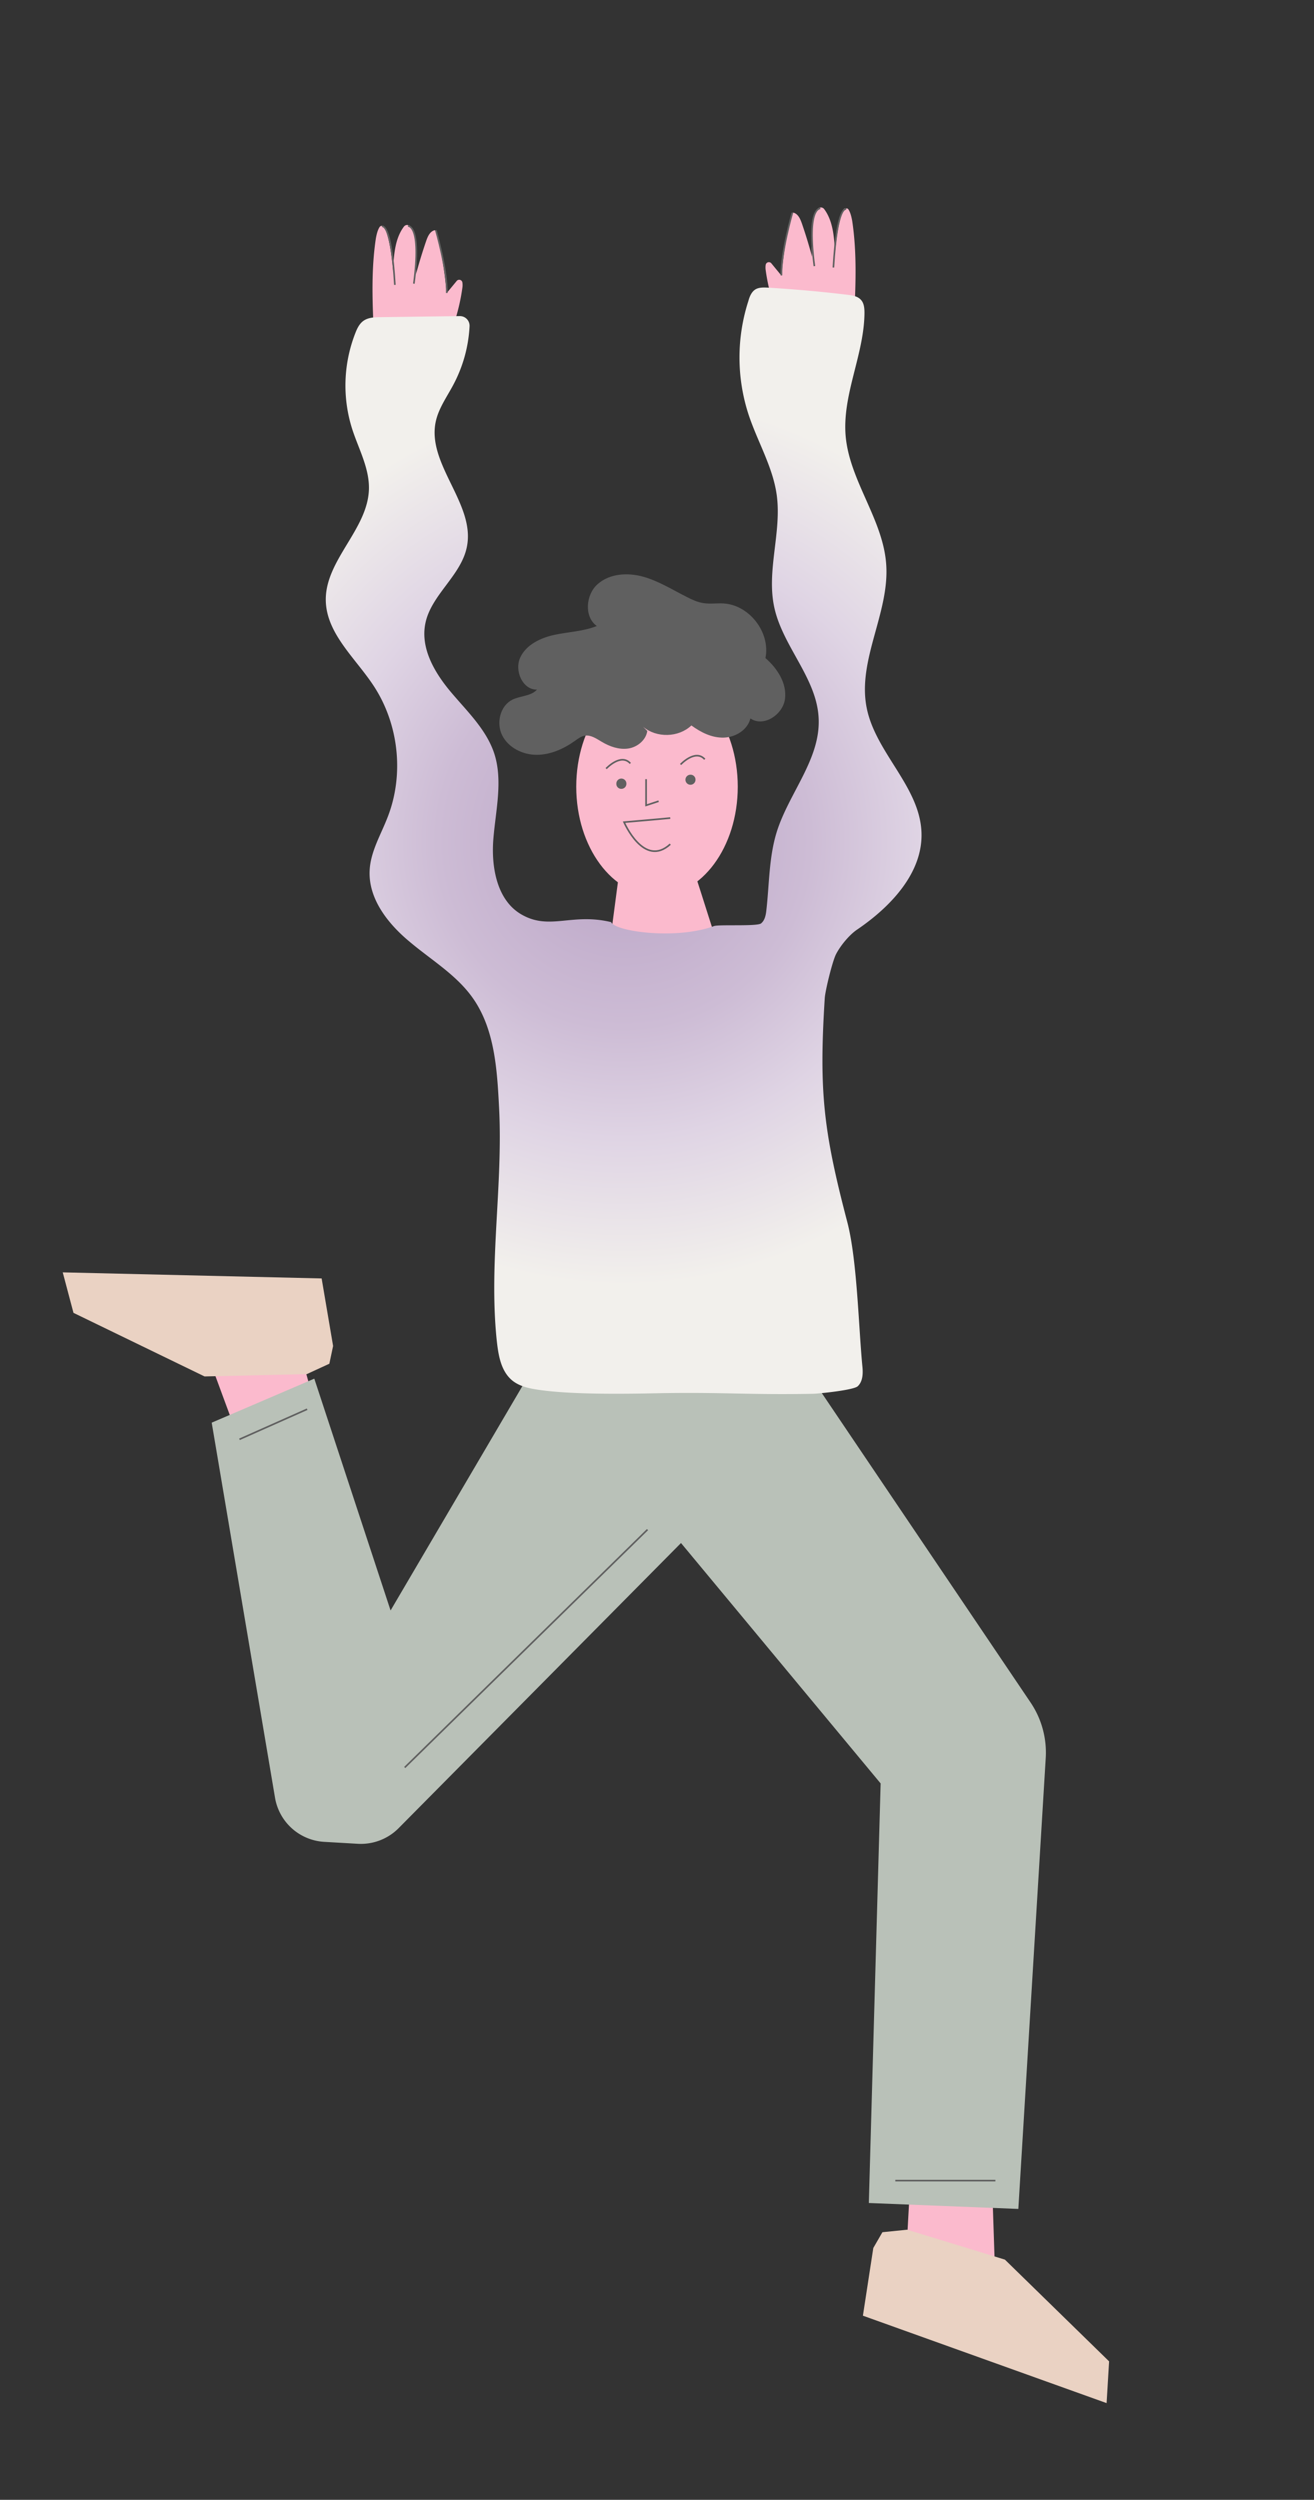
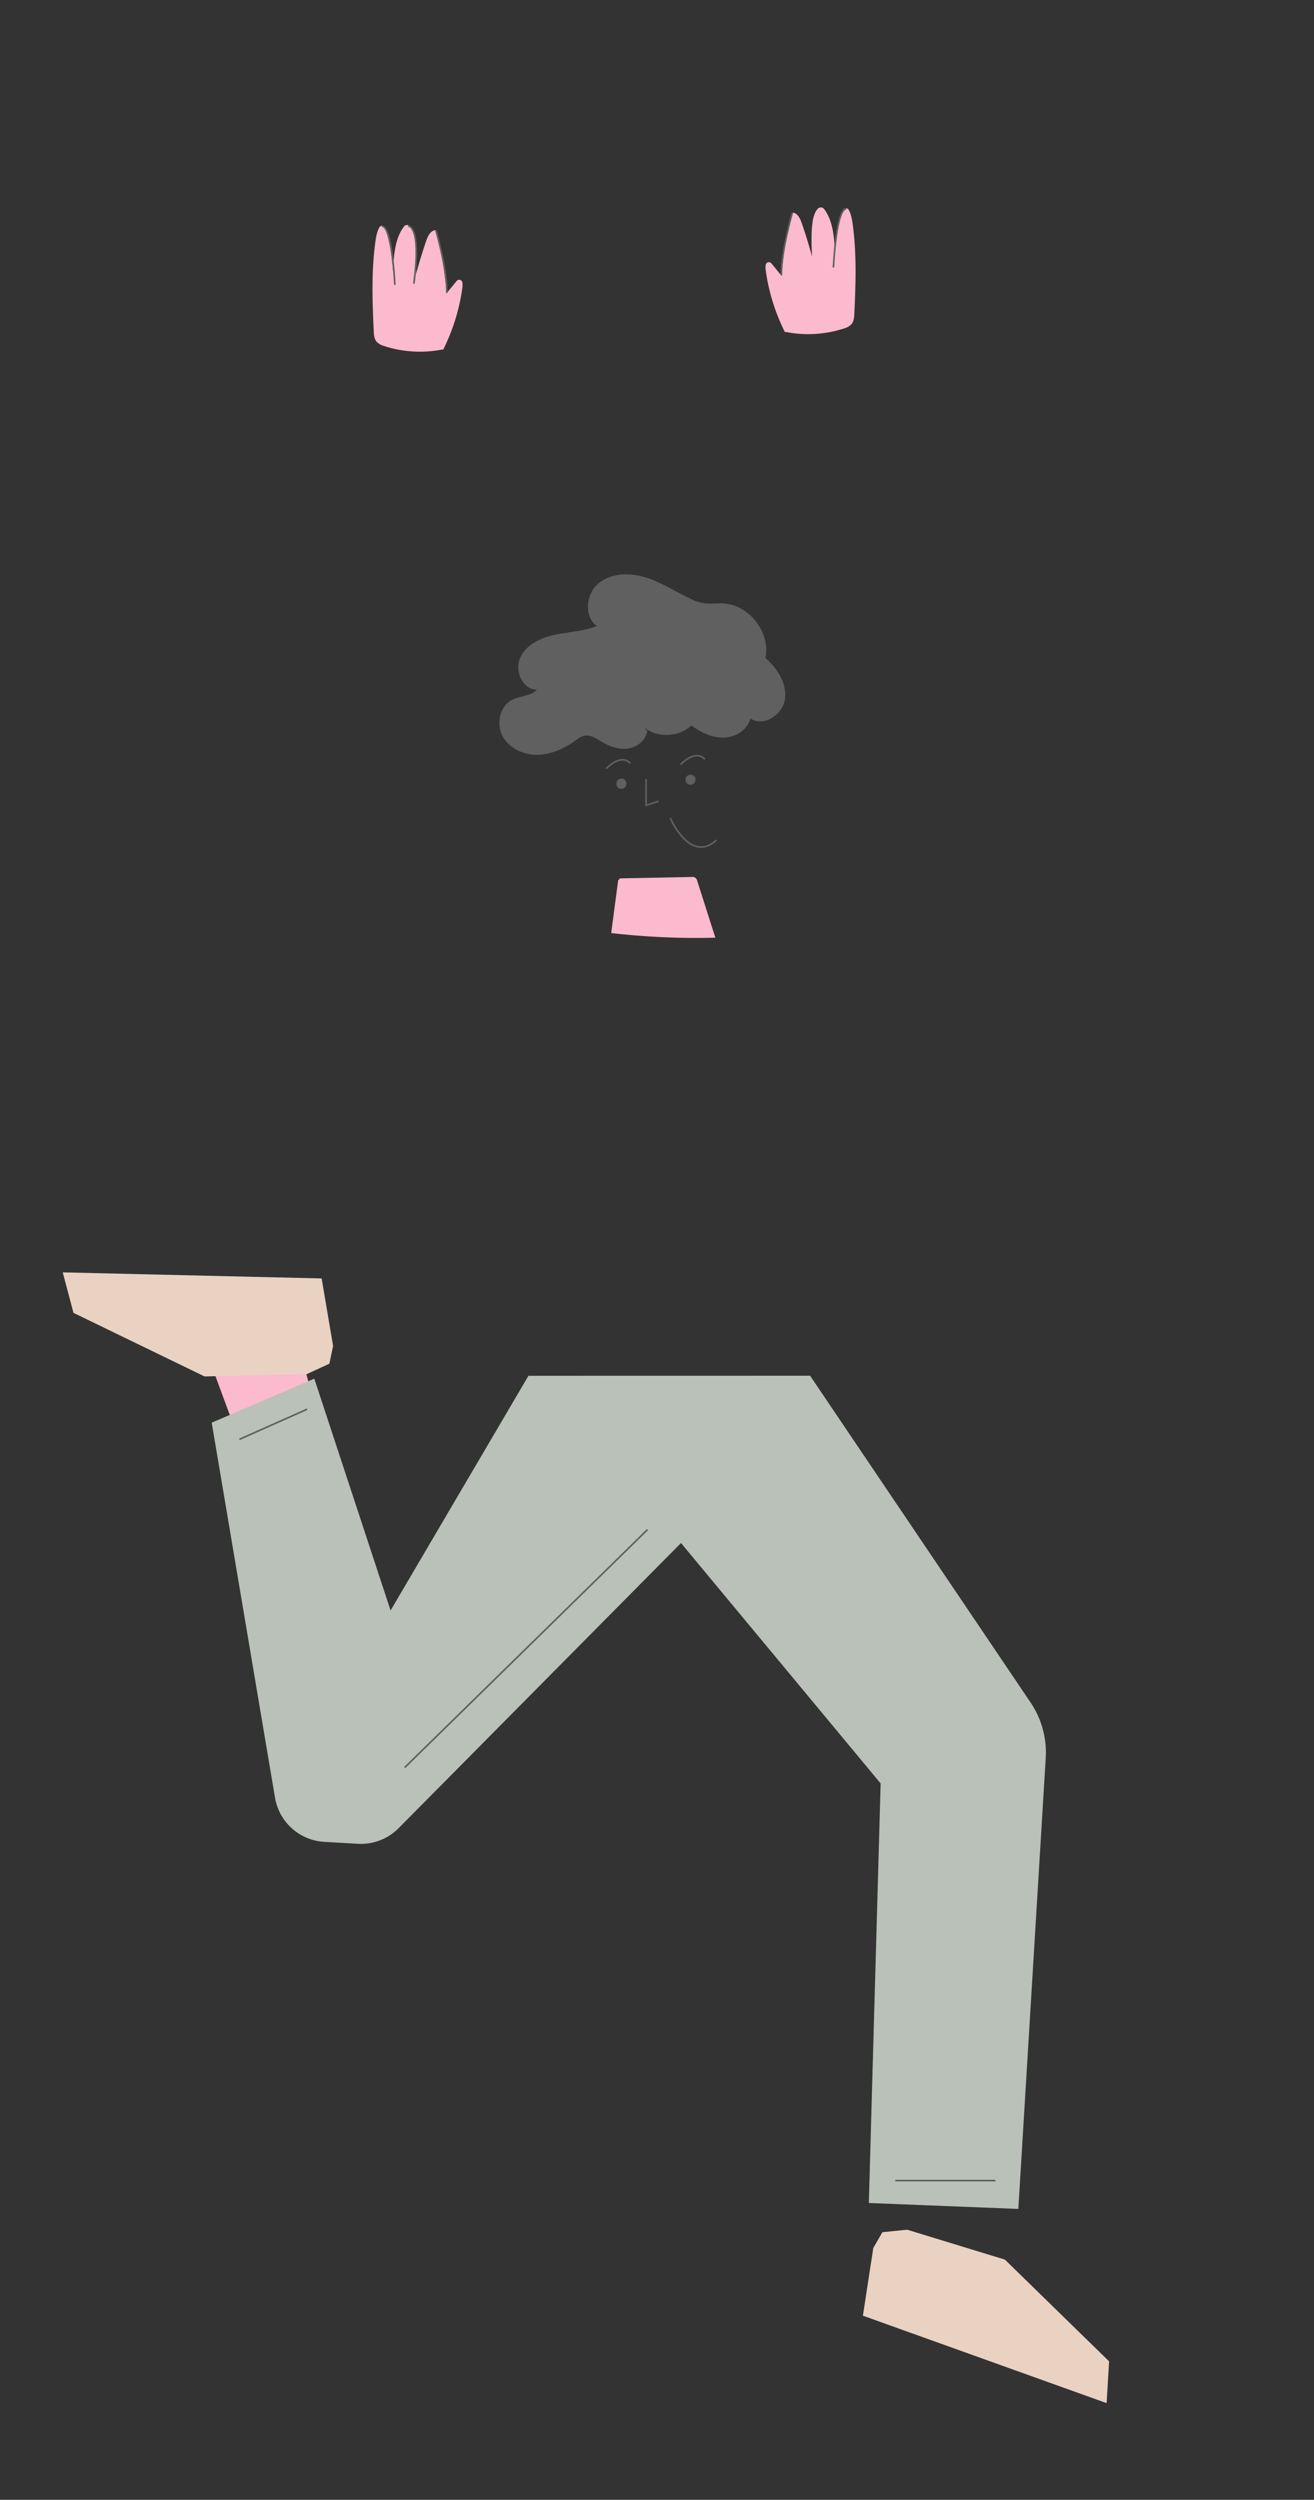
<svg xmlns="http://www.w3.org/2000/svg" id="Layer_1" data-name="Layer 1" viewBox="0 0 1135.23 2158.59">
  <rect x="0" y="0" width="1135.23" height="2158.59" fill="#333333" stroke="none" />
  <defs>
    <style>.cls-1{fill:#fbbacd;}.cls-2{fill:#ead2c3;}.cls-3{fill:#b9c1b8;}.cls-4{fill:none;stroke:#606060;stroke-miterlimit:10;stroke-width:1.42px;}.cls-5{fill:url(#radial-gradient);}.cls-6{fill:#606060;}</style>
    <radialGradient id="radial-gradient" cx="538.81" cy="849.23" r="383.74" gradientTransform="matrix(1, 0, 0, -1, 0, 1575.28)" gradientUnits="userSpaceOnUse">
      <stop offset="0" stop-color="#bea9c9" />
      <stop offset="0.19" stop-color="#c2aecc" />
      <stop offset="0.42" stop-color="#cdbcd5" />
      <stop offset="0.67" stop-color="#dfd4e4" />
      <stop offset="1" stop-color="#f2f0ec" />
    </radialGradient>
  </defs>
  <title>04_12_фигура01-23</title>
  <g id="Layer_3" data-name="Layer 3">
-     <polygon class="cls-1" points="786.51 1882.19 783.41 1938.04 859.52 1958.3 856.43 1864.56 786.51 1882.19" />
    <polygon class="cls-2" points="783.72 1925.35 762.37 1927.52 754.49 1941.13 745.51 1999.6 956.05 2075.09 958.21 2039.05 868.18 1951.18 783.72 1925.35" />
    <polygon class="cls-1" points="276.03 1228.16 261.33 1174.33 182.75 1179.13 215.23 1267.14 276.03 1228.16" />
    <polygon class="cls-2" points="265.05 1186.55 284.54 1177.58 287.78 1162.26 277.88 1103.94 54.2 1098.69 63.48 1133.65 176.72 1188.56 265.05 1186.55" />
    <path class="cls-3" d="M699.88,1187.94l190.58,282.31a77.27,77.27,0,0,1,13,47.8l-23.67,389.36-129.16-5.11L760.83,1540l-172.48-207.6-244,246.27a46,46,0,0,1-35.11,13.46l-29.24-1.7a45.78,45.78,0,0,1-42.39-38.06L182.9,1228.47l88.64-38,65.9,200.17,119.11-202.65Z" />
    <path class="cls-1" d="M382.76,302.19a172.08,172.08,0,0,0,16.71-53.68,15.35,15.35,0,0,0,0-4.64,2.79,2.79,0,0,0-4.79-1.4l-8.82,10.68a370.93,370.93,0,0,0-8.36-52.29,2.51,2.51,0,0,0-1.08-1.85,2.31,2.31,0,0,0-2,.15c-3.4,1.55-5,5.42-6.19,8.82q-4.87,14.15-8.81,28.77c.46-10.36.92-20.73-.62-30.94-.62-3.71-1.86-7.73-4.33-10.36a3.57,3.57,0,0,0-5.57.31c-7.74,10.36-8.67,24.59-9.28,37.74-1.24-12.37-2.63-25.06-7-36.81a2.67,2.67,0,0,0-4.79-.47c-1.7,2.79-2.48,6.34-3.09,9.59-4,26.45-3.1,53.22-1.86,80,.15,3.4.46,7,2.63,9.43a14.29,14.29,0,0,0,6.34,3.56,100.29,100.29,0,0,0,50.58,2.94" />
    <path class="cls-4" d="M330,195.6S337.9,191,341.15,246" />
    <path class="cls-4" d="M352.44,195.14s11.92-1.55,5.11,49.81" />
    <path class="cls-4" d="M376.58,198.85S386.48,233,386,253" />
    <path class="cls-1" d="M678.22,287a172.06,172.06,0,0,1-16.7-53.68,15.35,15.35,0,0,1,0-4.64,2.79,2.79,0,0,1,4.79-1.4L675.13,238a372.37,372.37,0,0,1,8.35-52.29,2.57,2.57,0,0,1,1.08-1.85,2.33,2.33,0,0,1,2,.15c3.4,1.55,4.95,5.42,6.18,8.82q4.88,14.16,8.82,28.77c-.46-10.36-.93-20.73.62-30.94.62-3.71,1.86-7.73,4.33-10.36a3.57,3.57,0,0,1,5.57.31c7.73,10.36,8.66,24.59,9.28,37.74,1.24-12.37,2.63-25.06,7-36.81a2.67,2.67,0,0,1,4.8-.47c1.7,2.79,2.47,6.34,3.09,9.59,4,26.46,3.1,53.22,1.86,80-.16,3.4-.47,7-2.63,9.43a14.29,14.29,0,0,1-6.34,3.56,100.33,100.33,0,0,1-50.59,2.94" />
    <path class="cls-4" d="M731.13,180.6S723.24,176,720,231" />
-     <path class="cls-4" d="M708.7,180s-11.91-1.55-5.11,49.81" />
    <path class="cls-4" d="M684.56,183.69s-9.9,34.19-9.43,54.14" />
-     <ellipse class="cls-1" cx="567.62" cy="679.32" rx="69.77" ry="94.36" />
-     <path class="cls-4" d="M579.07,706.39c-9.13.93-39.91,3.56-39.91,3.56s17.17,39.91,39.91,19" />
+     <path class="cls-4" d="M579.07,706.39s17.17,39.91,39.91,19" />
    <polyline class="cls-4" points="558.18 672.82 558.18 695.41 569.01 691.85" />
    <path class="cls-4" d="M523.69,663.7s12.68-13.62,20.88-4.49" />
    <path class="cls-4" d="M588,660.14s12.68-13.61,20.88-4.49" />
    <path class="cls-1" d="M534.05,760.22l-6,45.48a646.44,646.44,0,0,0,90,4c-5.26-16.24-10.37-32.64-15.63-48.88a5.1,5.1,0,0,0-1.7-2.94,5.31,5.31,0,0,0-3.09-.62c-20.73.47-41.3.78-62,1.24" />
-     <path class="cls-5" d="M528,796.27c-33.88-8.2-52.75,7.27-77-6.35-21.65-12.06-26.76-41-24.75-65.58,2-24.76,8.36-50.12.78-73.64-6.81-20.73-23.36-36.35-37.44-53.06s-26.45-37.74-22.12-59.24c4.95-24.75,30.94-41.3,35.89-66.21,7.58-37.28-35.27-71.62-26.76-108.75,2.63-11.29,9.59-20.88,15-31.09a120.36,120.36,0,0,0,14.08-50.58,8.37,8.37,0,0,0-8.51-8.82l-68.84.93c-4.95,0-10.21.31-14.23,3.09-3.56,2.48-5.57,6.65-7.11,10.67a124.1,124.1,0,0,0-2.79,82.61c5.57,17.32,15,34,14.54,52.13-.93,34.65-37.59,61.1-37.28,95.75.31,28.93,25.68,50.12,41.46,74.25,21.5,32.8,26.3,76,12.22,112.62-5.88,15.47-15,30.16-15.78,46.56C318.1,776,335.12,797.66,354,813.28c18.72,15.78,40.53,28.62,54.61,48.73,18.87,26.92,20.88,61.72,22.58,94.67,3.41,66.67-8.82,133.19-2.16,199.55,1.39,13.15,3.4,27.54,13.61,35.89,6.34,5.1,14.69,6.81,22.74,8,28.31,4.18,74.25,3.56,102.87,2.94,55.69-1.08,78.74,1.55,134.42.47,5.11-.16,34.65-3.1,38.37-6.5,4.48-4.18,4.64-11.14,4-17.33-3.25-33.56-4.49-91.73-13-124.37-20.57-78.58-24.59-112.46-19.49-193.51.47-6.66,6.66-32,9.75-37.9,3.87-7.43,11.45-16.71,18.41-21.35,29.08-19.8,57.08-49.35,55.38-84.46-1.86-39.29-39.76-68.38-47.34-107-8.2-41.3,20-82.14,16.86-124.06-2.78-38.67-31.55-71.78-35-110.45-3.09-35.89,15.94-70.23,16.25-106.27,0-4-.31-8.35-2.94-11.29-2.79-3.25-7.43-4-11.76-4.49-22.89-2.78-45.94-4.79-69-6.19-3.56-.15-7.43-.31-10.52,1.55-3.25,2-5,6-6,9.75a158.83,158.83,0,0,0,.15,98.53c7.74,23.36,21,45.17,24.29,69.46,4.33,32-9,65-2.17,96.68,7.27,33.88,36.82,61.26,38.36,95.91C709,655.5,681.47,684.89,671,718.61c-6.65,21.5-6.34,44.4-8.82,66.67-.46,4.49-1.23,9.28-4.64,12.07-3.24,2.78-36.66.77-40.68,2.32C583.86,811.74,531.27,804.31,528,796.27Z" />
    <path class="cls-6" d="M555.55,627.5c11.6,9.9,30.79,9.43,41.77-1.08,8.2,6,17.79,10.82,28,10.51s20.57-6.65,23-16.55c11.29,7.74,28-3.09,29.85-16.7,1.86-13.46-6.49-26.46-16.86-35.43,4.49-22.12-13.92-45.94-36.35-47.18-5.72-.31-11.6.62-17.33-.31-5.1-.77-9.74-2.94-14.23-5.26-12.37-6.18-24.28-13.76-37.59-17.48s-28.92-2.94-39.44,6.35c-10.37,9.12-11.91,28.15-.78,36.19-11.44,4.64-24.28,5-36.35,7.58s-24.75,8.51-29.85,19.8,2.16,27.85,14.54,27.54c-5.11,5.72-14.24,5.26-21.2,8.66-10.67,5.26-14.23,20.27-8.81,30.94s17.79,16.71,29.7,16.71,23.36-5.11,33.1-12.07c2.63-1.86,5.41-4,8.66-4.49,5.11-.77,9.9,2.63,14.39,5.26,7,4.18,15,7,22.89,5.88s15.47-7.27,16.56-15.16" />
    <path class="cls-6" d="M541.17,676.85a4.32,4.32,0,0,1-4.33,4.33,4.24,4.24,0,0,1-4.34-4.33,4.34,4.34,0,1,1,8.67,0Z" />
    <path class="cls-6" d="M600.88,673.29a4.34,4.34,0,1,1-4.33-4.33A4.23,4.23,0,0,1,600.88,673.29Z" />
    <line class="cls-4" x1="773.51" y1="1882.97" x2="859.98" y2="1882.97" />
    <line class="cls-4" x1="206.88" y1="1242.86" x2="265.35" y2="1216.87" />
    <line class="cls-4" x1="559.42" y1="1320.82" x2="349.66" y2="1526.25" />
  </g>
</svg>